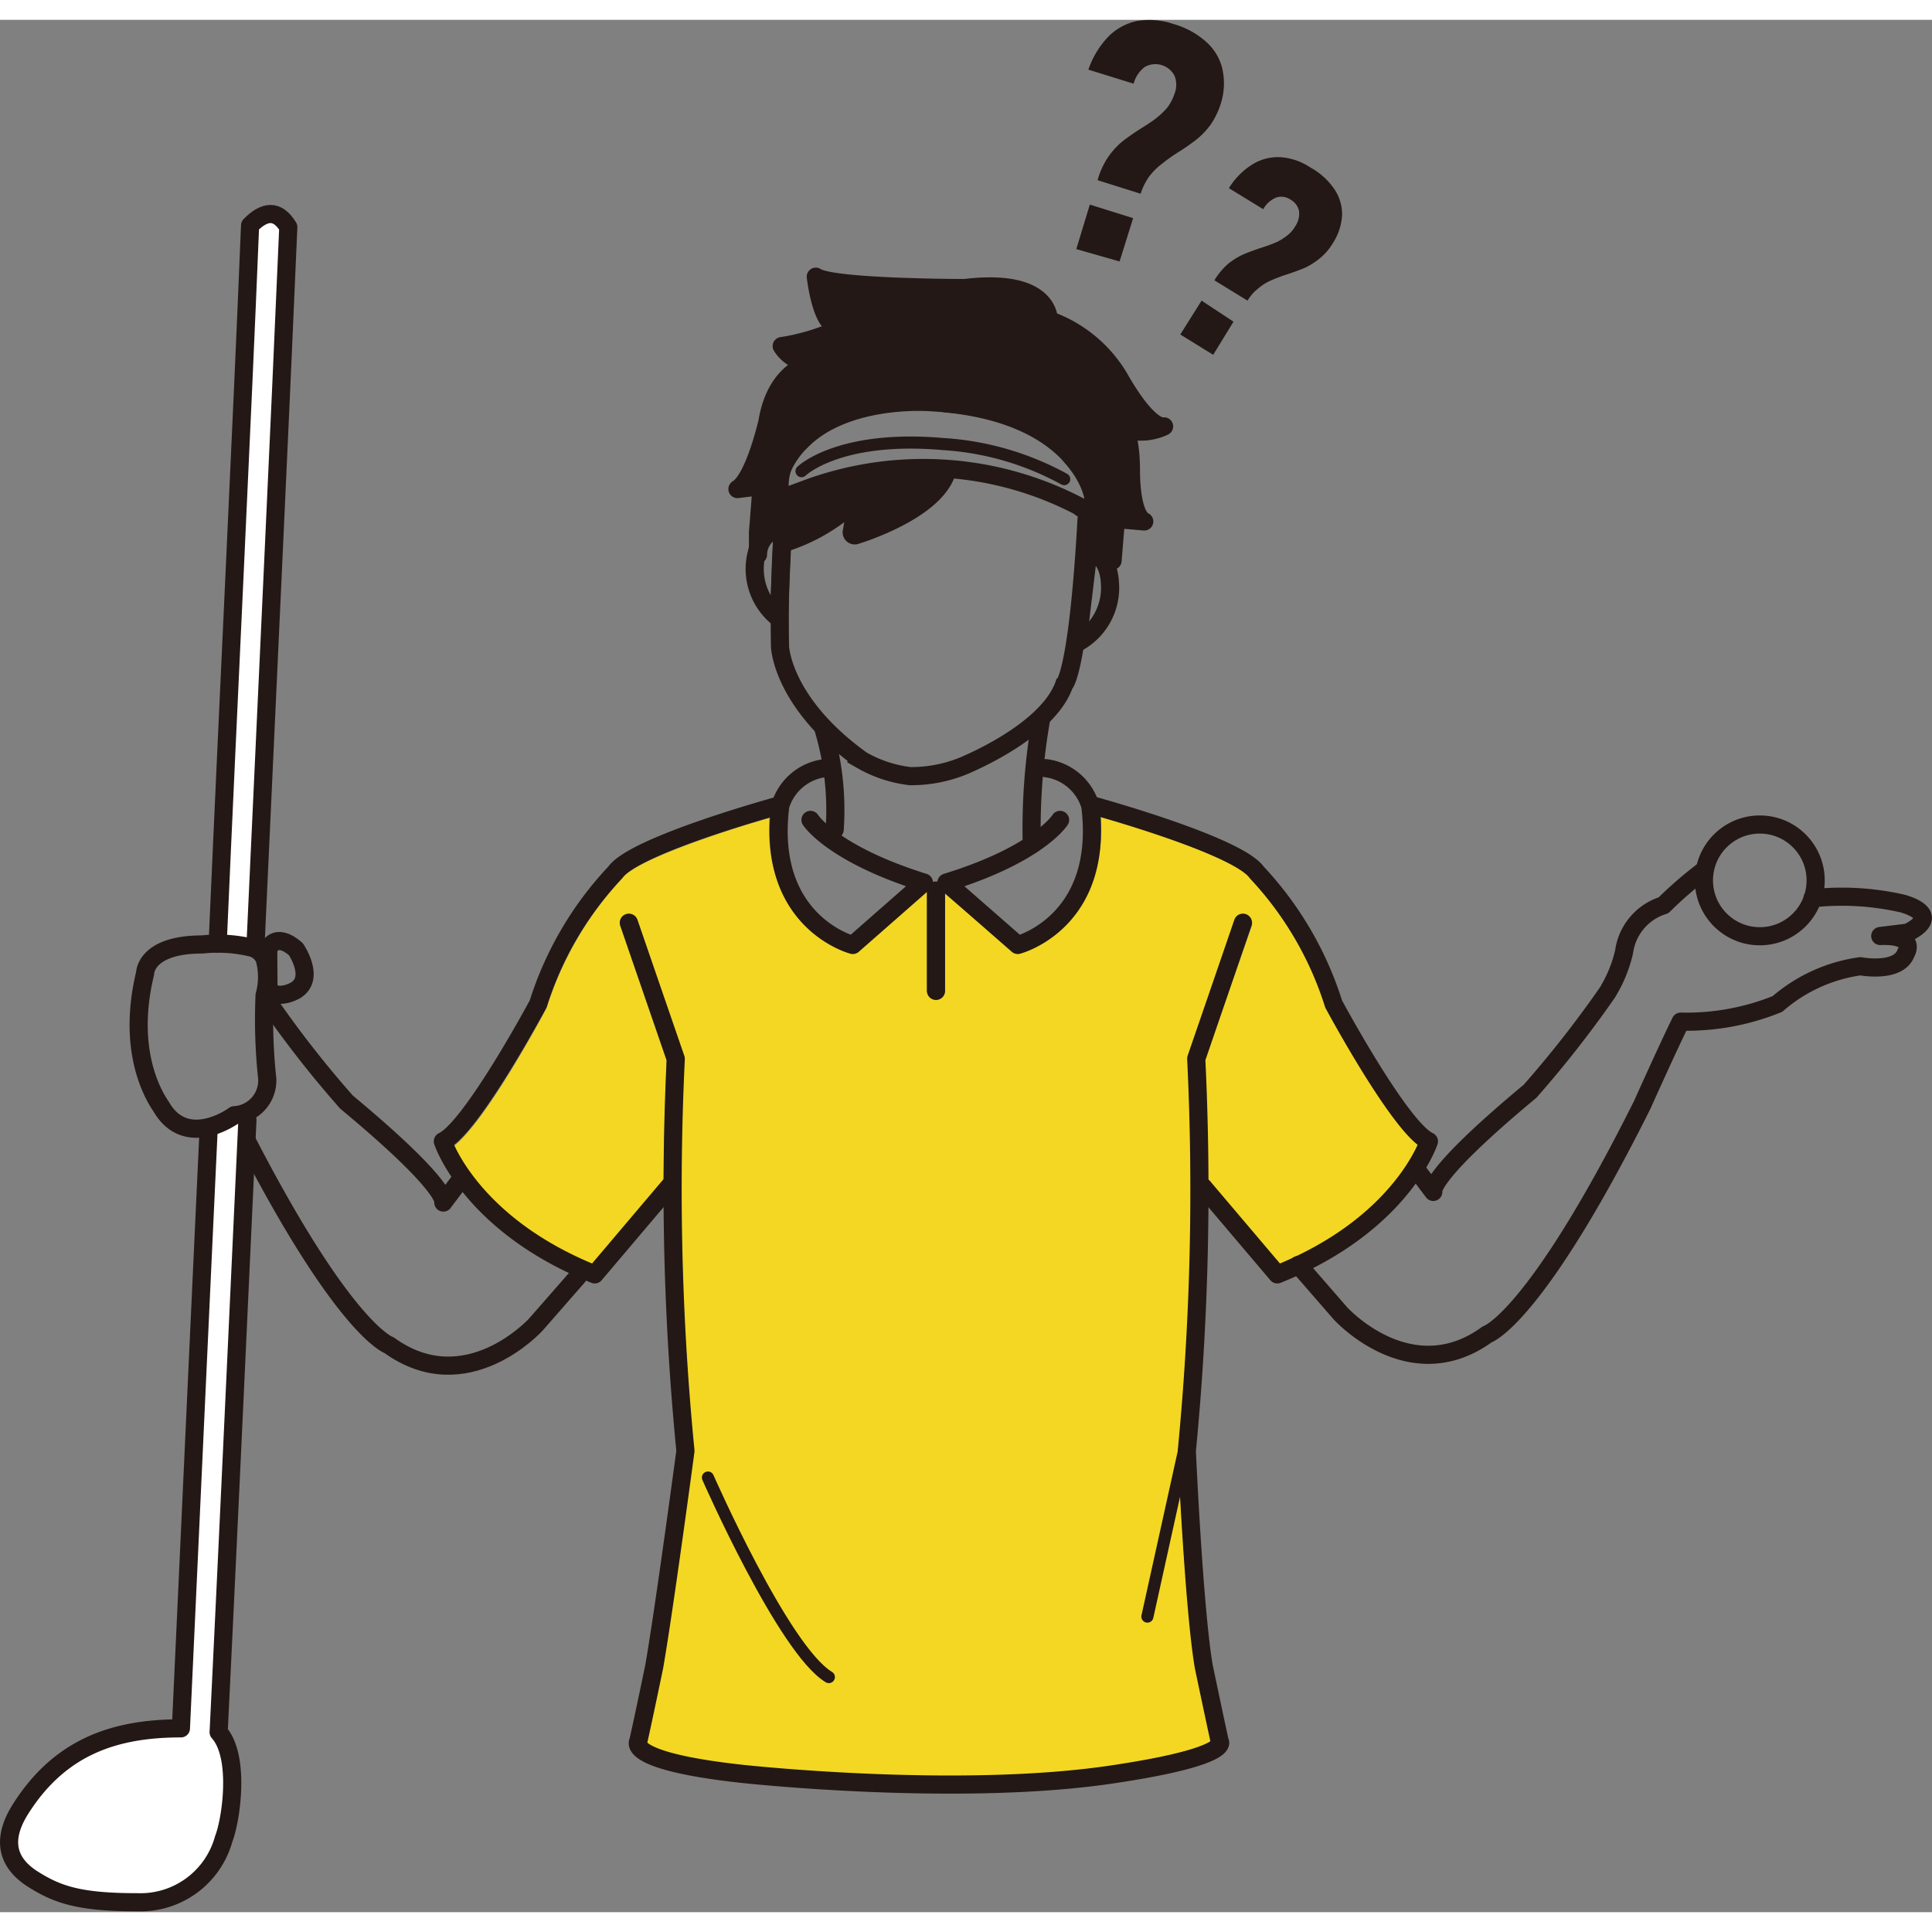
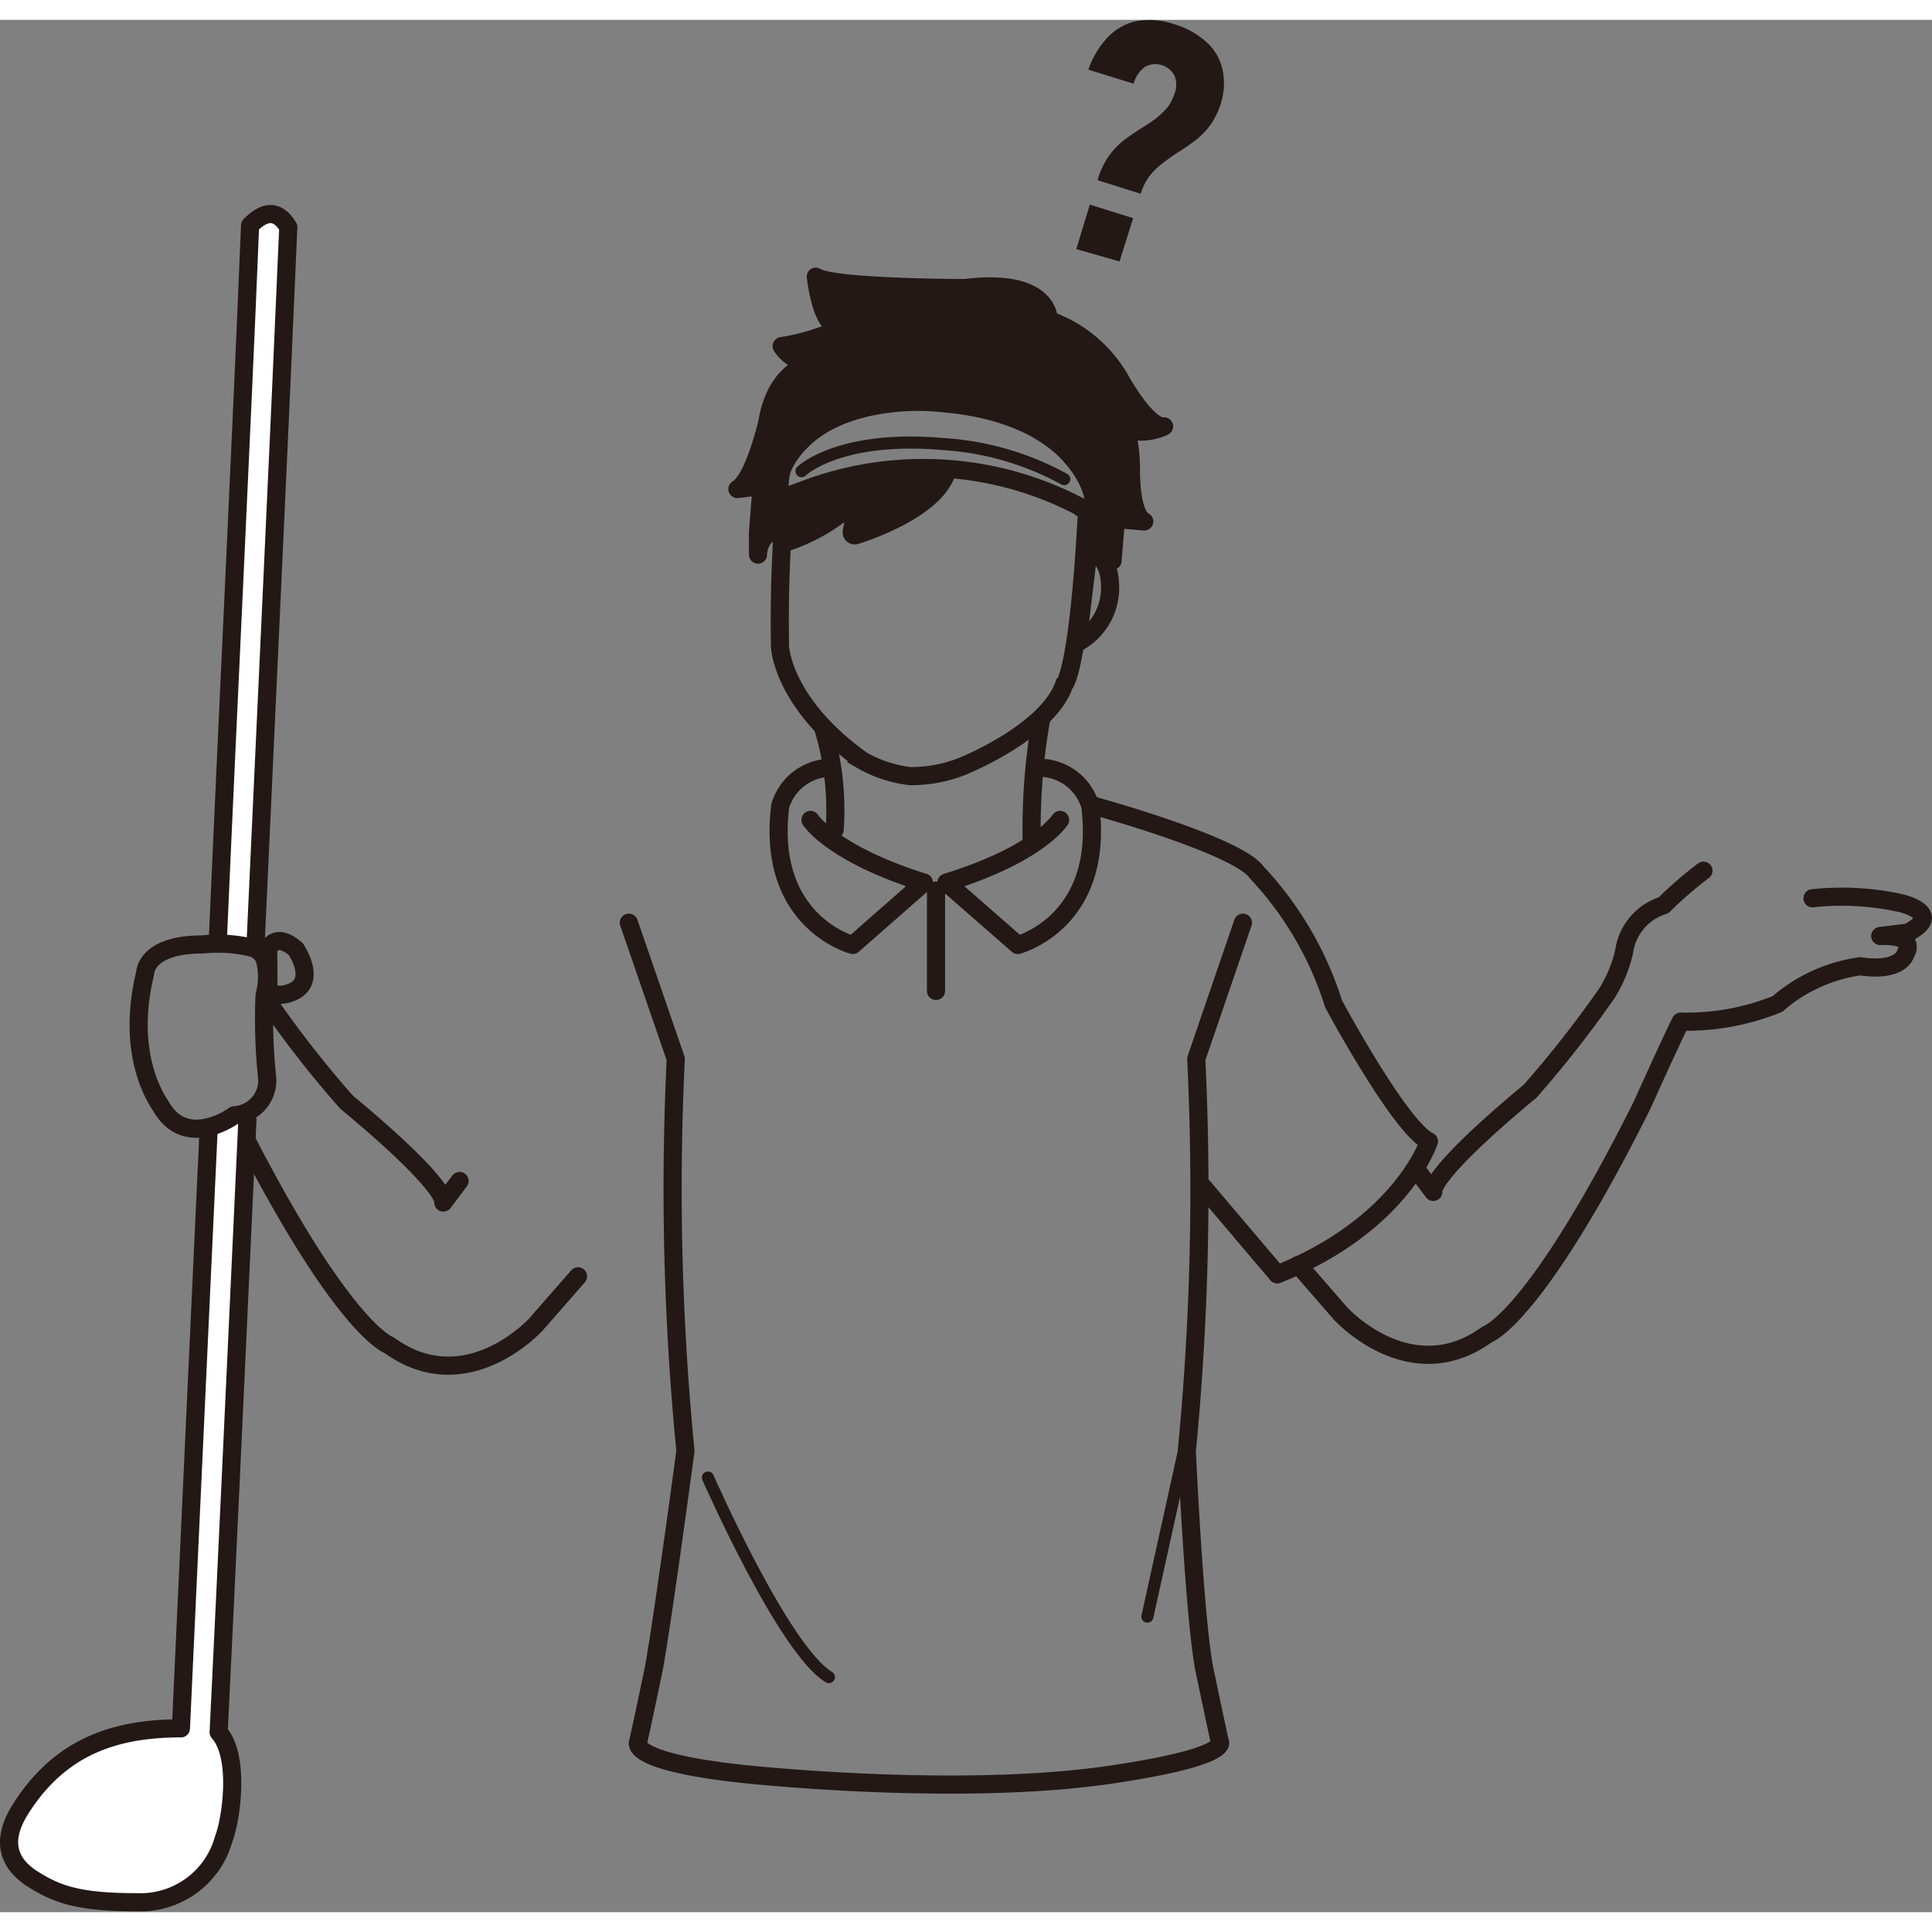
<svg xmlns="http://www.w3.org/2000/svg" viewBox="0 0 79.88 78.24" width="80px" height="80px">
  <rect x="0" y="0" width="79.88" height="78.24" fill="#808080" stroke="none" />
  <defs>
    <style>.cls-1{fill:#f3d723;}.cls-2,.cls-3,.cls-8{fill:none;}.cls-2,.cls-3,.cls-4,.cls-5,.cls-6,.cls-8{stroke:#231815;}.cls-2,.cls-4,.cls-5,.cls-6,.cls-8{stroke-linecap:round;stroke-linejoin:round;}.cls-2,.cls-3,.cls-4,.cls-6{stroke-width:0.75px;}.cls-3{stroke-miterlimit:10;}.cls-4,.cls-5,.cls-7{fill:#231815;}.cls-6{fill:#fff;}.cls-8{stroke-width:0.5px;}</style>
  </defs>
  <title>what</title>
  <g id="レイヤー_2" data-name="レイヤー 2">
    <g id="レイヤー_1-2" data-name="レイヤー 1">
-       <path class="cls-1" d="M52.92,54,50,50.54s0,0-.06,0c0-2.62-.11-4.59-.13-5L51.75,40a.37.37,0,0,0-.23-.47.38.38,0,0,0-.48.23L49.1,45.35a.59.59,0,0,0,0,.14,110.17,110.17,0,0,1-.39,16.2c0,.27.3,6.55.72,9,0,0,.41,2,.64,3-.2.14-1,.53-4,1-6.29,1-15.29,0-15.37,0-3.13-.35-3.82-.79-3.95-.92.22-1,.65-3.07.65-3.08.41-2.4,1.28-8.87,1.29-8.93v-.1a113.09,113.09,0,0,1-.4-16.14.22.22,0,0,0,0-.14l-1.93-5.63a.38.38,0,0,0-.48-.23.36.36,0,0,0-.23.47l1.91,5.56c0,.4-.1,2.35-.12,4.95,0,0,0,0,0,0L24.48,54c-3.92-1.65-5.34-4.12-5.7-4.92,1.33-1.08,3.54-5.16,3.83-5.73A14,14,0,0,1,25.74,38c.5-.69,3.8-1.83,6.07-2.48-.26,4.6,3.32,5.59,3.35,5.6h.1a.38.38,0,0,0,.25-.09l2.81-2.47v4.09a.38.38,0,0,0,.38.38.37.37,0,0,0,.37-.38v-4L41.83,41a.38.38,0,0,0,.25.09h.09s3.61-1,3.35-5.62c2.28.65,5.63,1.81,6.17,2.54a14.09,14.09,0,0,1,3.12,5.36c.27.49,2.48,4.57,3.81,5.64C58.25,49.84,56.84,52.31,52.92,54Z" transform="translate(0 -2.52)" />
      <path class="cls-2" d="M32.48,22.27a13.9,13.9,0,0,1,12.13.36s.52.51.6-.36c0,0-.55-3.59-6.73-3.94,0,0-5.27-.44-6.36,3.32C32.12,21.65,31.79,22.21,32.48,22.27Z" transform="translate(0 -2.52)" />
      <path class="cls-3" d="M32.45,22.43a58.68,58.68,0,0,0-.2,6s.07,2.32,3.38,4.7a5.25,5.25,0,0,0,2,.66,5.73,5.73,0,0,0,2.12-.39S43.3,32,44,30c0,0,.57-.42.93-6.92" transform="translate(0 -2.52)" />
-       <path class="cls-2" d="M32.37,23.47s-.82-.08-1.09,1.13a2.58,2.58,0,0,0,.92,2.66Z" transform="translate(0 -2.52)" />
      <path class="cls-2" d="M45,24.5s.82.05.89,1.29a2.58,2.58,0,0,1-1.34,2.48Z" transform="translate(0 -2.52)" />
      <path class="cls-4" d="M46,24.88l.14-1.72,1.17.1c-.57-.27-.55-2.05-.55-2.05,0-2.09-.55-1.88-.55-1.88a2.25,2.25,0,0,0,1.92,0s-.56.21-1.77-1.86a5.53,5.53,0,0,0-3-2.54s.08-1.75-3.47-1.32c0,0-5.48,0-6.16-.47,0,0,.19,1.73.75,2s-.45.43-.45.43a8.76,8.76,0,0,1-1.71.44,1.42,1.42,0,0,0,1.41.66s-1.62.16-2,2.47c0,0-.54,2.37-1.24,2.78l1-.12-.15,1.91,0,.92a1.12,1.12,0,0,1,.64-1l.45-.12-.14-1.22A2.32,2.32,0,0,1,33.06,20a6.17,6.17,0,0,1,6.07-1.62s3.93.19,5.14,2.17c0,0,1,1.06.94,1.88l0,.69-.25,1.15S45.94,24.48,46,24.88Z" transform="translate(0 -2.52)" />
      <path class="cls-5" d="M39,21.25c-.58,1.54-3.66,2.46-3.66,2.46l.31-1.77A7.39,7.39,0,0,1,32.47,24l.3-1.74A19.26,19.26,0,0,1,39,21.25Z" transform="translate(0 -2.52)" />
      <path class="cls-2" d="M34.06,31.88A11.71,11.71,0,0,1,34.51,36" transform="translate(0 -2.52)" />
      <path class="cls-2" d="M43.05,31.41a26.23,26.23,0,0,0-.39,5.21" transform="translate(0 -2.52)" />
      <path class="cls-2" d="M33.51,35.6S34.4,37,38.2,38.19l-2.94,2.58s-3.6-.93-3-5.75a2.21,2.21,0,0,1,1.84-1.56" transform="translate(0 -2.52)" />
      <path class="cls-2" d="M43.83,35.6s-.89,1.42-4.7,2.59l2.95,2.58s3.6-.93,3-5.75a2.21,2.21,0,0,0-1.84-1.56" transform="translate(0 -2.52)" />
-       <path class="cls-2" d="M32.22,35s-6,1.64-6.78,2.77a14.08,14.08,0,0,0-3.19,5.44s-2.75,5.12-3.94,5.68c0,0,1.12,3.44,6.28,5.5l3.11-3.67" transform="translate(0 -2.52)" />
      <path class="cls-2" d="M26,39.85l1.94,5.63a111,111,0,0,0,.4,16.21s-.87,6.5-1.29,8.91c0,0-.44,2.13-.66,3.1,0,0-.56.81,4.28,1.34,0,0,9.06,1,15.48,0,4.82-.73,4.28-1.34,4.28-1.34-.22-1-.66-3.1-.66-3.1-.41-2.41-.7-8.91-.7-8.91a111.89,111.89,0,0,0,.39-16.21l1.93-5.63" transform="translate(0 -2.52)" />
      <path class="cls-2" d="M45.17,35s6,1.64,6.79,2.77a14.12,14.12,0,0,1,3.18,5.44s2.75,5.12,3.94,5.68c0,0-1.11,3.44-6.27,5.5l-3.07-3.62" transform="translate(0 -2.52)" />
      <path class="cls-2" d="M74.94,38.84a11.27,11.27,0,0,1,3.69.21s1.78.43.25,1.21l-1.14.14c1.56-.06,1.06.71,1.06.71-.31.84-1.88.54-1.88.54a6.6,6.6,0,0,0-3.43,1.56,10,10,0,0,1-4,.73c-.57,1.16-1.59,3.44-1.59,3.44-4.44,8.88-6.41,9.49-6.41,9.49C58.3,59.19,55.42,56,55.42,56l-1.74-2" transform="translate(0 -2.52)" />
      <path class="cls-2" d="M58.59,50.09l.67.89s-.31-.58,4-4.16a45.14,45.14,0,0,0,3.19-4.07,5.61,5.61,0,0,0,.7-1.7,2.34,2.34,0,0,1,1.63-1.92,16.44,16.44,0,0,1,1.65-1.43" transform="translate(0 -2.52)" />
-       <circle class="cls-2" cx="72.76" cy="35.58" r="2.31" />
      <path class="cls-2" d="M9.68,47.83l.1.21c4.37,8.67,6.31,9.28,6.31,9.28,3.19,2.31,6.06-.85,6.06-.85l1.75-2" transform="translate(0 -2.52)" />
      <path class="cls-2" d="M19,50.53l-.67.89s.31-.57-4-4.15a43.34,43.34,0,0,1-3.19-4.07" transform="translate(0 -2.52)" />
      <path class="cls-6" d="M10.56,40.88c.49-10.72,1-21.36,1.36-29.79-.46-.76-1-.66-1.58-.07C10,19.41,9.47,30,9,40.71" transform="translate(0 -2.52)" />
      <path class="cls-6" d="M8.63,48.31c-.42,9-.82,17.73-1.15,24.85-2.73,0-5,.75-6.64,3.35-.58.93-.8,2,.45,2.84,1.08.7,2,1,4.4,1a3.57,3.57,0,0,0,3.56-2.62c.3-.76.7-3.4-.21-4.41C9.4,66,9.8,57.26,10.23,48" transform="translate(0 -2.52)" />
      <path class="cls-2" d="M6,41.94S6,40.75,8.36,40.75a6,6,0,0,1,2,.12.81.81,0,0,1,.58.47,2.84,2.84,0,0,1,0,1.51,23,23,0,0,0,.11,3.46,1.44,1.44,0,0,1-1.36,1.5s-1.94,1.44-3-.31C6.73,47.5,5.11,45.62,6,41.94Z" transform="translate(0 -2.52)" />
      <path class="cls-2" d="M11.09,40.94s.27-.75,1.14,0c0,0,.82,1.19,0,1.7,0,0-.7.43-1.13,0Z" transform="translate(0 -2.52)" />
      <path class="cls-7" d="M45.06,10.16l1.79.56-.56,1.79L44.5,12Zm.78-2a3.1,3.1,0,0,1,.6-.64c.21-.16.48-.35.8-.55s.46-.3.61-.42a3.25,3.25,0,0,0,.42-.41,2,2,0,0,0,.29-.56h0a1,1,0,0,0,0-.75.89.89,0,0,0-1.23-.36,1.28,1.28,0,0,0-.46.69h0L45,4.58h0a3.68,3.68,0,0,1,.82-1.36A2.34,2.34,0,0,1,47,2.57a3.07,3.07,0,0,1,1.51.12,3.41,3.41,0,0,1,1.36.74,2.15,2.15,0,0,1,.67,1.12A2.77,2.77,0,0,1,50.47,6h0a3.28,3.28,0,0,1-.42.86,3.29,3.29,0,0,1-.57.6,8.73,8.73,0,0,1-.76.53,7,7,0,0,0-.7.5,2.63,2.63,0,0,0-.5.5,2.56,2.56,0,0,0-.36.72l-1.78-.56A3.29,3.29,0,0,1,45.84,8.16Z" transform="translate(0 -2.52)" />
-       <path class="cls-7" d="M49.68,14.13,51,15l-.84,1.37-1.36-.84Zm1.07-1.5a3,3,0,0,1,.63-.4c.21-.09.47-.19.78-.29a6.24,6.24,0,0,0,.6-.22,2.14,2.14,0,0,0,.43-.26,1.27,1.27,0,0,0,.36-.4h0a.92.92,0,0,0,.16-.63.7.7,0,0,0-.36-.48.66.66,0,0,0-.59-.08,1.08,1.08,0,0,0-.53.48h0l-1.42-.87h0a3,3,0,0,1,1-1,2,2,0,0,1,1.14-.28,2.52,2.52,0,0,1,1.22.42,2.87,2.87,0,0,1,1,.9,1.86,1.86,0,0,1,.32,1.07,2.37,2.37,0,0,1-.38,1.16h0a2.42,2.42,0,0,1-.54.63,3.07,3.07,0,0,1-.59.38c-.21.09-.45.18-.75.28a6.09,6.09,0,0,0-.69.26,2,2,0,0,0-.51.32,1.87,1.87,0,0,0-.45.51l-1.37-.84A3,3,0,0,1,50.75,12.63Z" transform="translate(0 -2.52)" />
      <path class="cls-8" d="M33.14,21.18s1.54-1.5,5.86-1.12a11.94,11.94,0,0,1,5,1.45" transform="translate(0 -2.52)" />
      <path class="cls-8" d="M29.27,62.79s3.13,7.13,5,8.25" transform="translate(0 -2.52)" />
      <line class="cls-8" x1="49.2" y1="58.05" x2="47.44" y2="66.02" />
      <line class="cls-2" x1="38.7" y1="36" x2="38.7" y2="40.15" />
    </g>
  </g>
</svg>